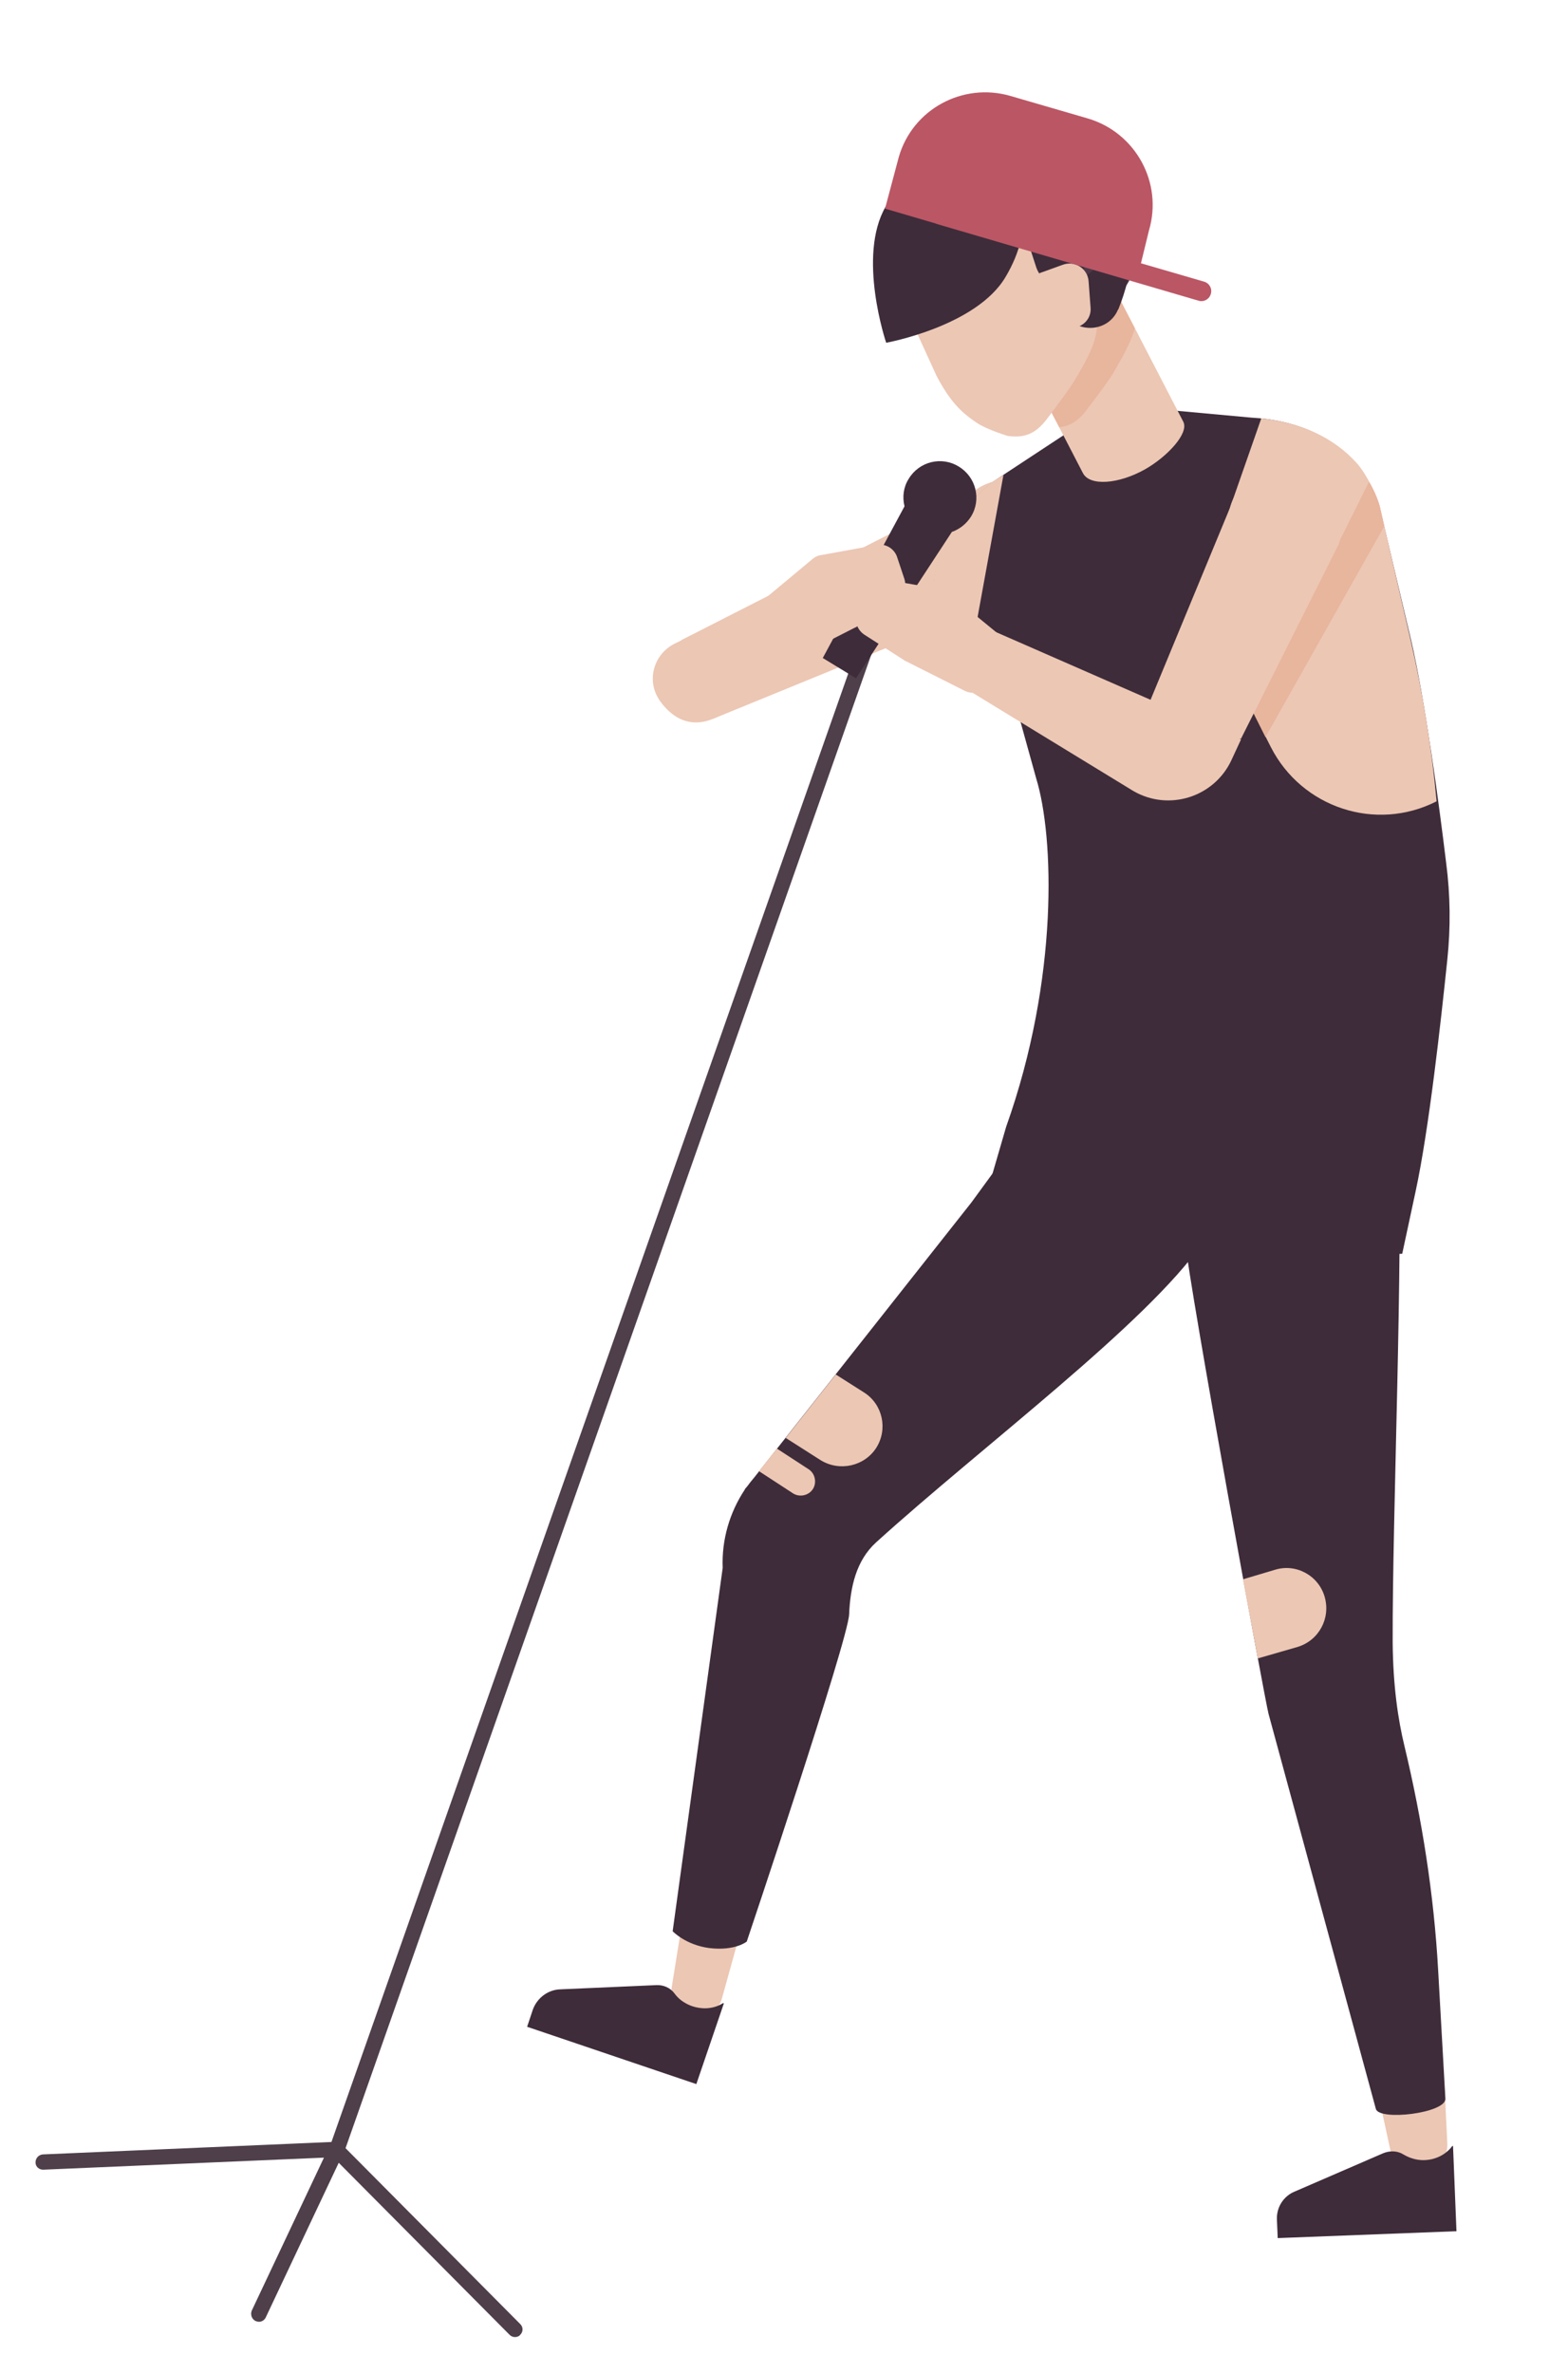
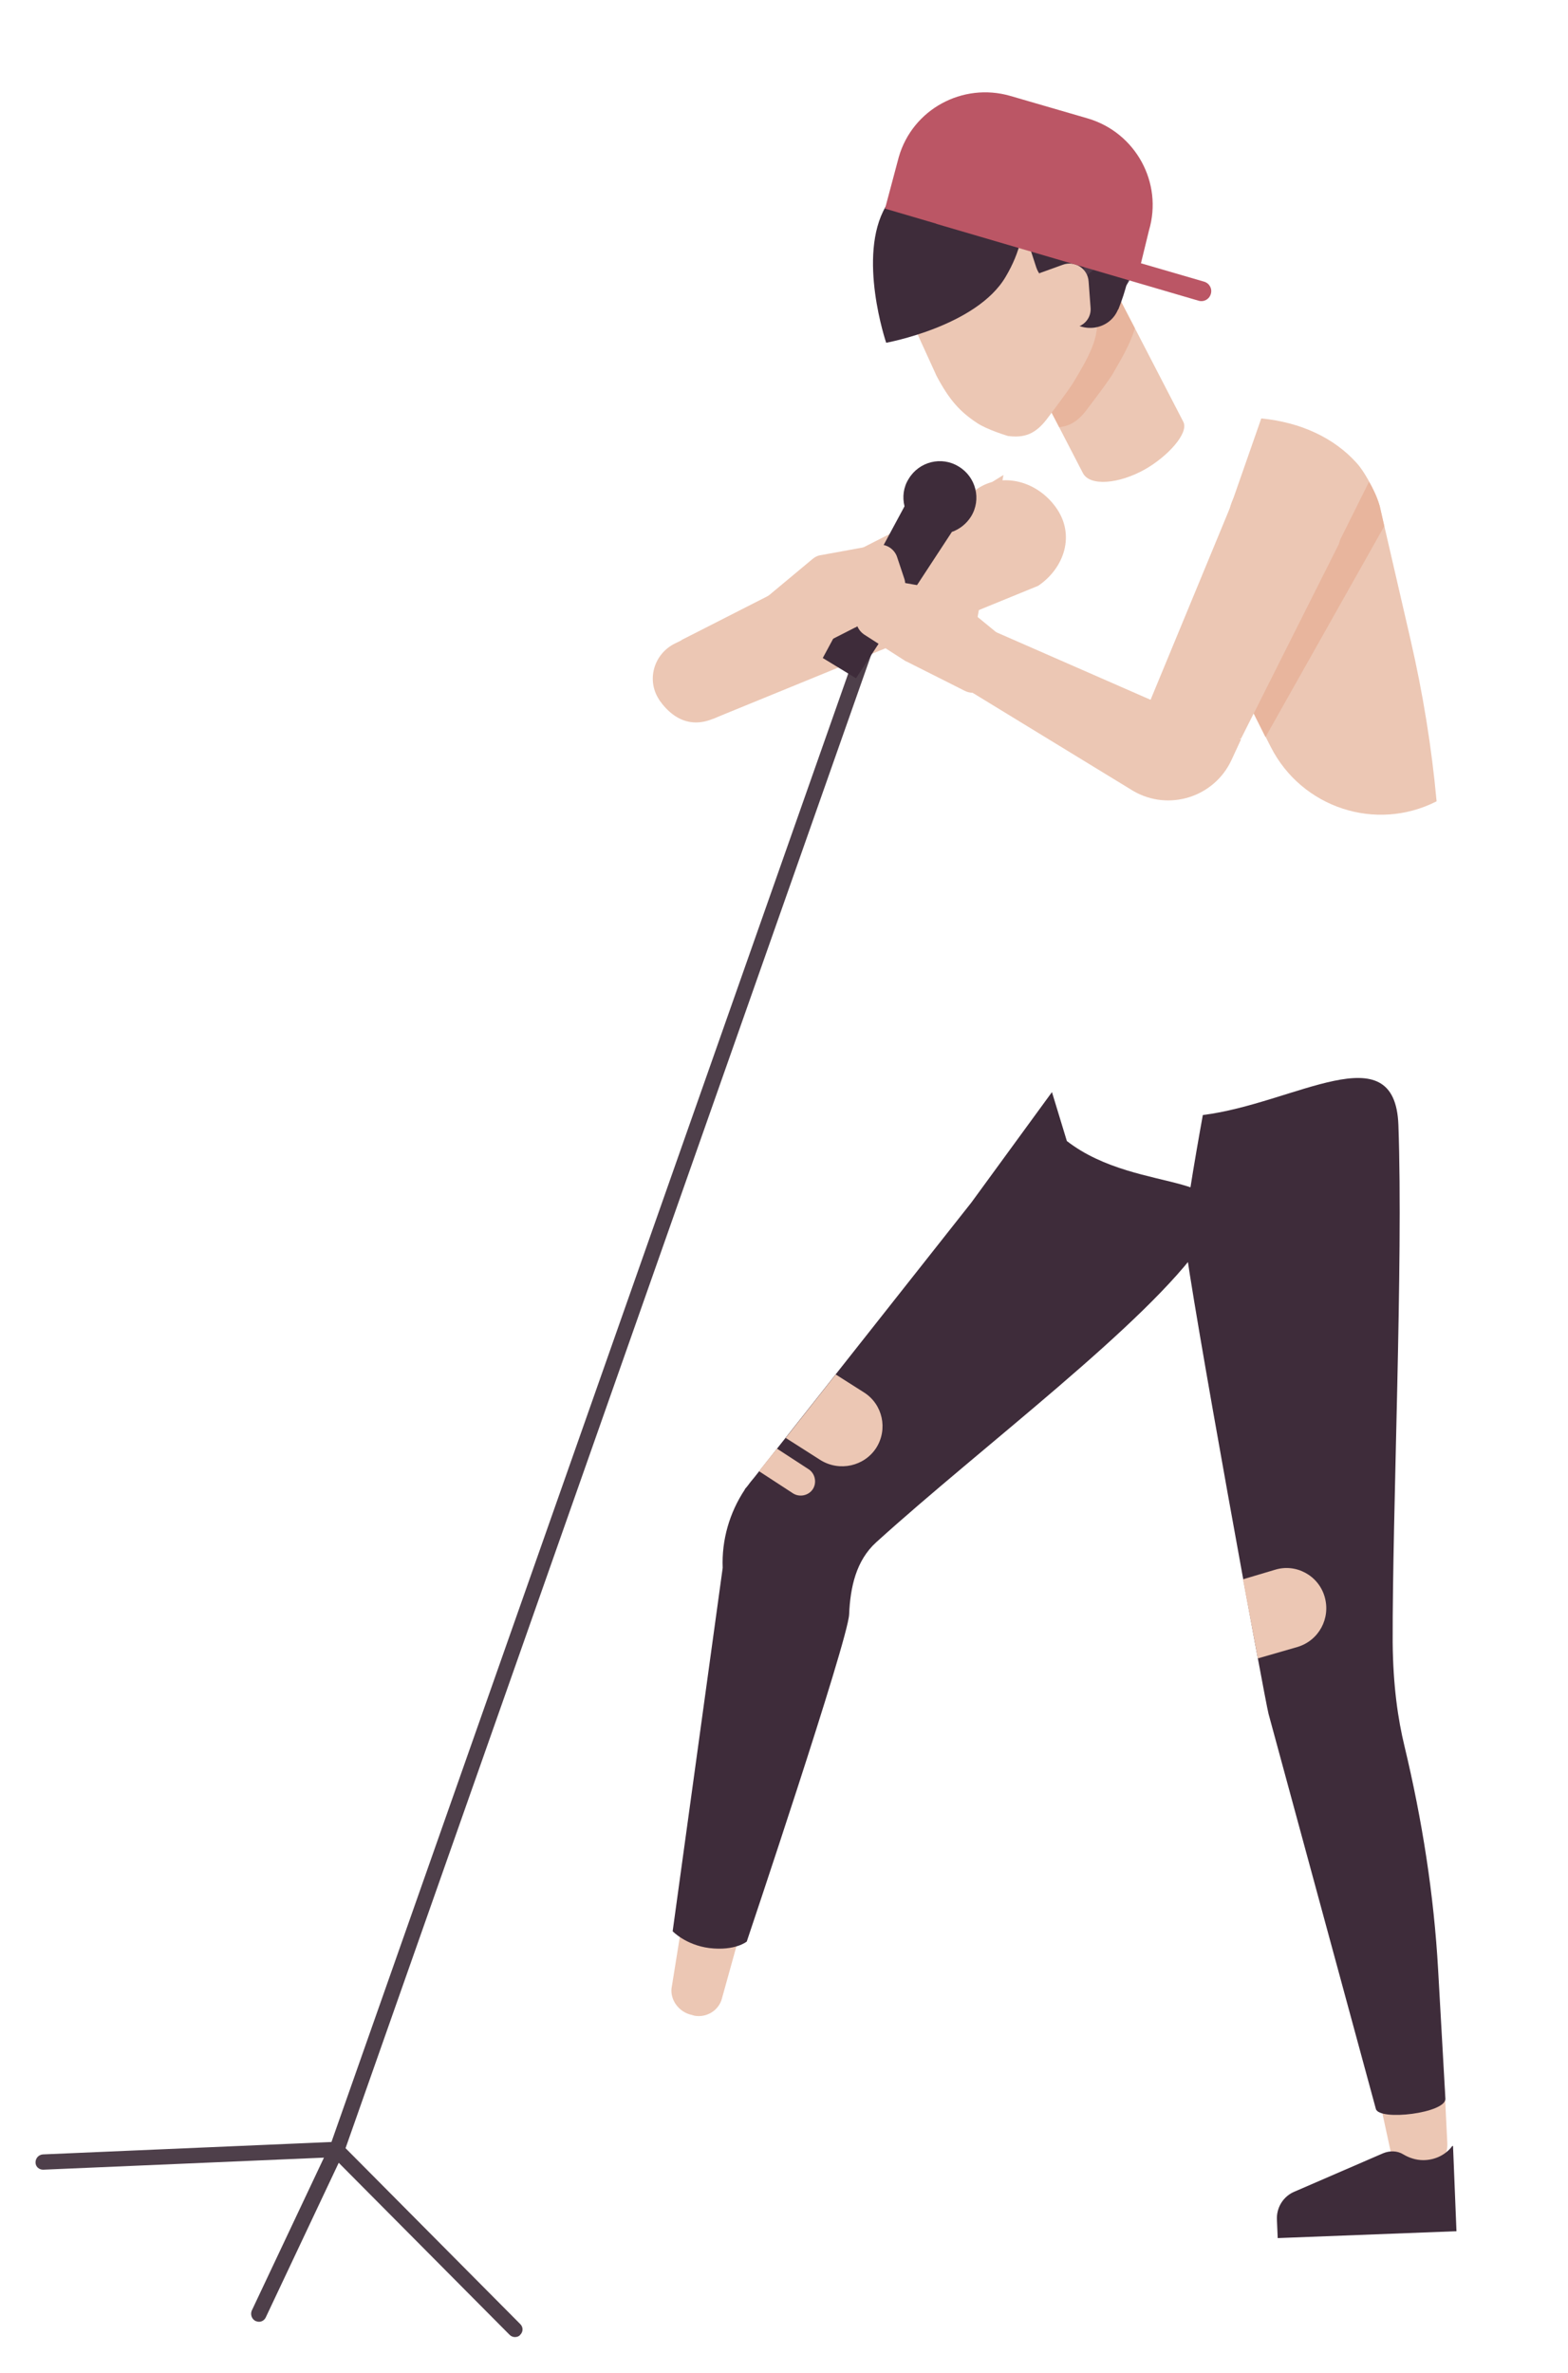
<svg xmlns="http://www.w3.org/2000/svg" version="1.1" id="_x2014_ÎÓÈ_x5F_1" x="0px" y="0px" viewBox="0 0 410.5 621" style="enable-background:new 0 0 410.5 621;" xml:space="preserve">
  <style type="text/css">
	.st0{fill:#ECC7B4;}
	.st1{fill:#4E3F4A;}
	.st2{fill:#3E2C3A;}
	.st3{fill:#E8B59D;}
	.st4{fill:#4D3948;}
	.st5{fill:#BB5665;}
	.st6{fill:#082546;}
	.st7{fill:#925848;}
	.st8{fill:#18385B;}
	.st9{fill:#BFA29B;}
	.st10{fill:#351A18;}
	.st11{fill:#A1A55A;}
	.st12{fill:#E3B33D;}
	.st13{fill:#EEE9DE;}
	.st14{fill:#5F495B;}
	.st15{fill:#725141;}
	.st16{fill:#AF4945;}
	.st17{fill:#F8E7E9;}
	.st18{fill:#CB4449;}
	.st19{fill:#FFFFFF;}
</style>
  <path class="st0" d="M178.4,167.5l8.3,20.6l85.1-34.8c6.8-4.6,9.9-13.4,4.5-20.7c-5.3-7.2-14.8-9.1-21.1-4.2L178.4,167.5z" />
  <g>
    <path class="st1" d="M88.2,564.6c-0.2,0-0.4,0-0.7-0.1c-1-0.4-1.6-1.5-1.2-2.6l142.3-404.2c0.4-1,1.5-1.6,2.6-1.2   c1,0.4,1.6,1.5,1.2,2.6L90.1,563.2C89.8,564,89,564.6,88.2,564.6z" />
  </g>
  <path class="st0" d="M181.1,527.3l0.7,0.2c3.2,0.6,6.4-1.4,7.2-4.5l6.5-23.4l-16.5,0.9l-3.2,19.9  C175.5,523.5,177.8,526.6,181.1,527.3z" />
  <path class="st2" d="M195.5,508.1c0,0,26.5-78.8,26.8-85.6c0.3-7.1,1.8-14.1,7.1-18.9c27.7-25.1,70.7-57.1,85.4-78.3  c13.9-20-16.3-11.8-35.5-26.7l-3.9-12.8l-21.1,28.9l-56.8,71.9c-0.7,0.8-1.3,1.6-1.9,2.4l-0.6,0.7l0,0.1c-4,6-6.1,13.2-5.8,20.5  l-13.1,95.1c0,0,3.4,3.6,9.6,4.4C192.5,510.6,195.5,508.1,195.5,508.1z" />
  <path class="st0" d="M373.7,568.4c3.3-1,5.4-4.1,5.2-7.6l-0.7-14.2l-17,3.2l2.8,12.9C364.9,567.1,369.4,569.7,373.7,568.4z" />
  <path class="st2" d="M314.9,291.8c24.1-3,50.3-21.7,51.2,2.6c1.3,36.2-1.6,101.4-1.5,135.4c0.1,11.4,1.4,20.2,3.1,27.2  c4.6,19.2,7.7,38.8,8.8,58.5l1.9,33.7c0.2,3.8-17.3,5.9-18.2,2.7l-28.1-103.4c-0.9-3.3-20.4-109.6-22-124.7  C309.7,320.2,314.9,291.8,314.9,291.8z" />
-   <path class="st2" d="M361.1,132.3c-1.8-6.2-6.3-11.2-6.3-11.2c-6.4-7.2-16-11.2-27.1-11.8l-37.1-3.4l-30.7,20.2  c-12.4,9.9-18.5,24.1-13.9,38.3l18.7,15.6l6.6,23.8c4.6,15,6,52.1-7.9,91.1l-3.9,13.4c16.8,14.8,38.7,22.6,61.1,21.7l46.5-1.9  l3.5-16.3c3.5-16.2,6.6-44.3,8.3-60.6c0.9-8.5,0.8-17-0.3-25.4c-1.9-15.7-5.5-42.4-9.2-58.4L361.1,132.3z" />
  <path class="st0" d="M296.7,207l-44.7-27.3l-0.1-1.6c0-7.9,8.8-12.7,8.8-12.7l64.2,28.1l-2.5,5.4C317.9,208.6,306,212.4,296.7,207z" />
-   <path class="st0" d="M190.1,186.2c5.2-3.6,19.2-14.9,19.2-14.9l0.1-1.6c0.3-5.9-3.5-11.2-9.2-12.8l-23.5,11.5  c-5.5,2.7-7.5,9.5-4.2,14.6c0,0.1,0.1,0.1,0.1,0.2C176.9,189.3,182.9,191.2,190.1,186.2z" />
+   <path class="st0" d="M190.1,186.2c5.2-3.6,19.2-14.9,19.2-14.9l0.1-1.6c0.3-5.9-3.5-11.2-9.2-12.8l-23.5,11.5  c-5.5,2.7-7.5,9.5-4.2,14.6c0,0.1,0.1,0.1,0.1,0.2C176.9,189.3,182.9,191.2,190.1,186.2" />
  <path class="st0" d="M309.8,110.4l-17.6-34l-26.3,13.4l17.6,34c1.8,3.5,9.4,2.9,16.3-1C305.6,119.5,311.3,113.4,309.8,110.4z" />
  <path class="st3" d="M297.1,85.9L290.9,74l-26.3,13.4l12.7,24.4c2.8-0.3,5.1-1.6,7.6-5.1c0,0,5.3-6.9,6.5-9  C293.4,94.2,296,89.9,297.1,85.9z" />
  <path class="st4" d="M259.5,34.7c15.4-5.7,33,3.2,38.2,17.1c5.1,13.9-3.2,29.8-18.6,35.5c-15.4,5.7-38.4-12.5-43.6-26.5  C230.5,46.9,244.2,40.4,259.5,34.7z" />
  <path class="st0" d="M281,100.1c-1.2,2-6.5,9-6.5,9c-3.4,4.7-6.4,5.5-10.6,5c0,0-5.4-1.6-8.1-3.4c-4.4-2.9-7.2-5.9-10.6-12.3  L236.8,80c-3.4-8.5-8.1-20.9-0.5-24.1l25.1-1.9c7.4-3.1,13.7,2,17.1,9.2c0.6,1.4,8.2,19,8.2,19C288.7,87.6,284.2,94.7,281,100.1z" />
  <path class="st2" d="M263.3,72.4c-7.6,13-31.3,17.3-31.3,17.3S224.3,67,231.9,54c7.6-13,19.1-16.5,27.8-11.4  C268.4,47.7,271,59.4,263.3,72.4z" />
  <path class="st0" d="M259.8,126.1c-12.4,9.9-18.5,24.1-13.9,38.3l6,9.2l2.7-4.8l8.1-44.5L259.8,126.1z" />
  <path class="st2" d="M279.7,74.2c-3.5,1.1-7.2-0.7-8.4-4.2L267.4,58c-1.1-3.5,0.7-7.2,4.2-8.4c3.5-1.1,7.2,0.7,8.4,4.2l3.9,11.9  C285,69.3,283.2,73,279.7,74.2z" />
  <path class="st2" d="M278.7,82.3l-2.5-3.6l20.5-16.4l-0.3,3.7c-0.4,5.1-1.7,10.2-3.6,14.9c0,0,0,0.1-0.1,0.1  C290.3,86.8,282.3,87.5,278.7,82.3z" />
  <path class="st0" d="M280.8,85.8l-7.6,0.6l-1.1-14.9l6.1-2.2c3.2-1.2,6.6,1,6.8,4.4l0.5,6.7C285.8,83.2,283.7,85.6,280.8,85.8z" />
  <path class="st5" d="M264.5,25.1l20.3,5.9c12.5,3.7,19.7,16.8,16,29.3l-2.1,8.6l16.5,4.8c1.4,0.4,2.2,1.8,1.8,3.2  c-0.4,1.4-1.8,2.2-3.2,1.8l-68.6-20.1c-0.1,0-0.1-0.1-0.2-0.1l-13.3-3.9l3.6-13.5C238.9,28.6,252,21.5,264.5,25.1z" />
  <path class="st2" d="M224.1,177.5l25.1-38.3c2-0.7,3.8-2.1,5-4c2.8-4.5,1.3-10.4-3.2-13.1c-4.5-2.8-10.4-1.3-13.1,3.2  c-1.4,2.2-1.7,4.8-1.1,7.2l-21.4,39.7L224.1,177.5z" />
  <path class="st0" d="M226.3,166.1l10.6,6.8c0.1,0.1,0.3,0.2,0.4,0.2l15.3,7.7c2.2,1.1,4.8,0.3,6-1.8l4.1-7.1  c1.1-1.9,0.7-4.4-1.1-5.8l-13.3-10.9c-0.6-0.5-1.4-0.8-2.1-1l-14.8-2.6c-2.2-0.4-4.4,0.9-5.1,3.1l-2,6  C223.7,162.8,224.5,164.9,226.3,166.1z" />
  <path class="st0" d="M234.9,157.1l-10.6,6.9c-0.1,0.1-0.3,0.2-0.4,0.2l-15.3,7.8c-2.2,1.1-4.8,0.3-6-1.8l-4.1-7.1  c-1.1-1.9-0.7-4.4,1-5.8l13.2-11c0.6-0.5,1.3-0.9,2.1-1l14.8-2.7c2.2-0.4,4.4,0.9,5.2,3l2,6C237.4,153.8,236.6,156,234.9,157.1z" />
  <g>
    <path class="st1" d="M11.3,567.8c-1.1,0-2-0.8-2-1.9c0-1.1,0.8-2,1.9-2.1l76.8-3.3c1.1,0,2,0.8,2.1,1.9c0,1.1-0.8,2-1.9,2.1   L11.3,567.8C11.4,567.8,11.4,567.8,11.3,567.8z" />
  </g>
  <g>
    <path class="st1" d="M134.8,611.6c-0.5,0-1-0.2-1.4-0.6l-46.7-47c-0.8-0.8-0.8-2,0-2.8c0.8-0.8,2.1-0.8,2.8,0l46.7,47   c0.8,0.8,0.8,2,0,2.8C135.9,611.4,135.4,611.6,134.8,611.6z" />
  </g>
  <g>
    <path class="st1" d="M67.8,607.6c-0.3,0-0.6-0.1-0.9-0.2c-1-0.5-1.4-1.7-1-2.7l20.3-43c0.5-1,1.7-1.4,2.7-1c1,0.5,1.4,1.7,1,2.7   l-20.3,43C69.3,607.1,68.6,607.6,67.8,607.6z" />
  </g>
  <path class="st0" d="M319.5,140.1c0,0,4,59.6,21.5,54.5c27.5-8,9.6-52.4,9.6-52.4c-0.1-0.3,8.7-14.5,8.7-14.5s-2-4.2-4.1-6.5  c-6-6.7-14.8-10.7-25-11.7L319.5,140.1z" />
  <path class="st0" d="M376.1,209.7L376.1,209.7c-1.3-14.2-3.6-28.3-6.8-42.2l-8.1-35.1c-0.9-3.2-2.6-6.1-4-8.2L314.7,160l18,35.5  C340.8,211.4,360.2,217.8,376.1,209.7z" />
  <path class="st3" d="M331.3,192.9l31.1-55.2l-1.2-5.3c-0.7-2.4-1.7-4.5-2.8-6.3l-30.2,60.6L331.3,192.9z" />
-   <path class="st2" d="M146.7,520.6l25.1-1.1c1.9-0.1,3.7,0.7,4.8,2.2c1,1.4,2.5,2.5,4.3,3.2c3,1.1,6.1,0.8,8.4-0.7l0.2,0.1l-7.2,21.1  L138,530.4l1.5-4.5C140.6,522.9,143.4,520.7,146.7,520.6z" />
  <path class="st2" d="M339,573.5l23.1-10c1.7-0.7,3.7-0.7,5.3,0.3c1.5,0.9,3.3,1.5,5.2,1.5c3.2,0,6-1.5,7.6-3.7l0.2,0l0.9,22.3  l-46.8,1.8l-0.2-4.7C334.1,577.7,336,574.7,339,573.5z" />
  <path class="st0" d="M229.4,378.9c3.1-4.9,1.7-11.4-3.2-14.5l-7.4-4.7l-13.1,16.6l9.1,5.8C219.8,385.2,226.3,383.7,229.4,378.9z" />
  <path class="st0" d="M346.8,417.9c-1.6-5.6-7.5-8.8-13-7.1l-8.4,2.5l3.9,20.7l10.4-3C345.3,429.3,348.4,423.5,346.8,417.9z" />
  <path class="st0" d="M207.6,390.8c1.7,1.1,4.1,0.6,5.2-1.1c1.1-1.7,0.6-4.1-1.1-5.2l-8.3-5.4l-4.7,5.9L207.6,390.8z" />
  <path class="st0" d="M295.4,197.2l29.5-3.9l25.6-50.9c2.5-7.8-0.4-16.6-9.2-19.1c-8.6-2.5-17.3,1.9-19.3,9.6L295.4,197.2z" />
</svg>